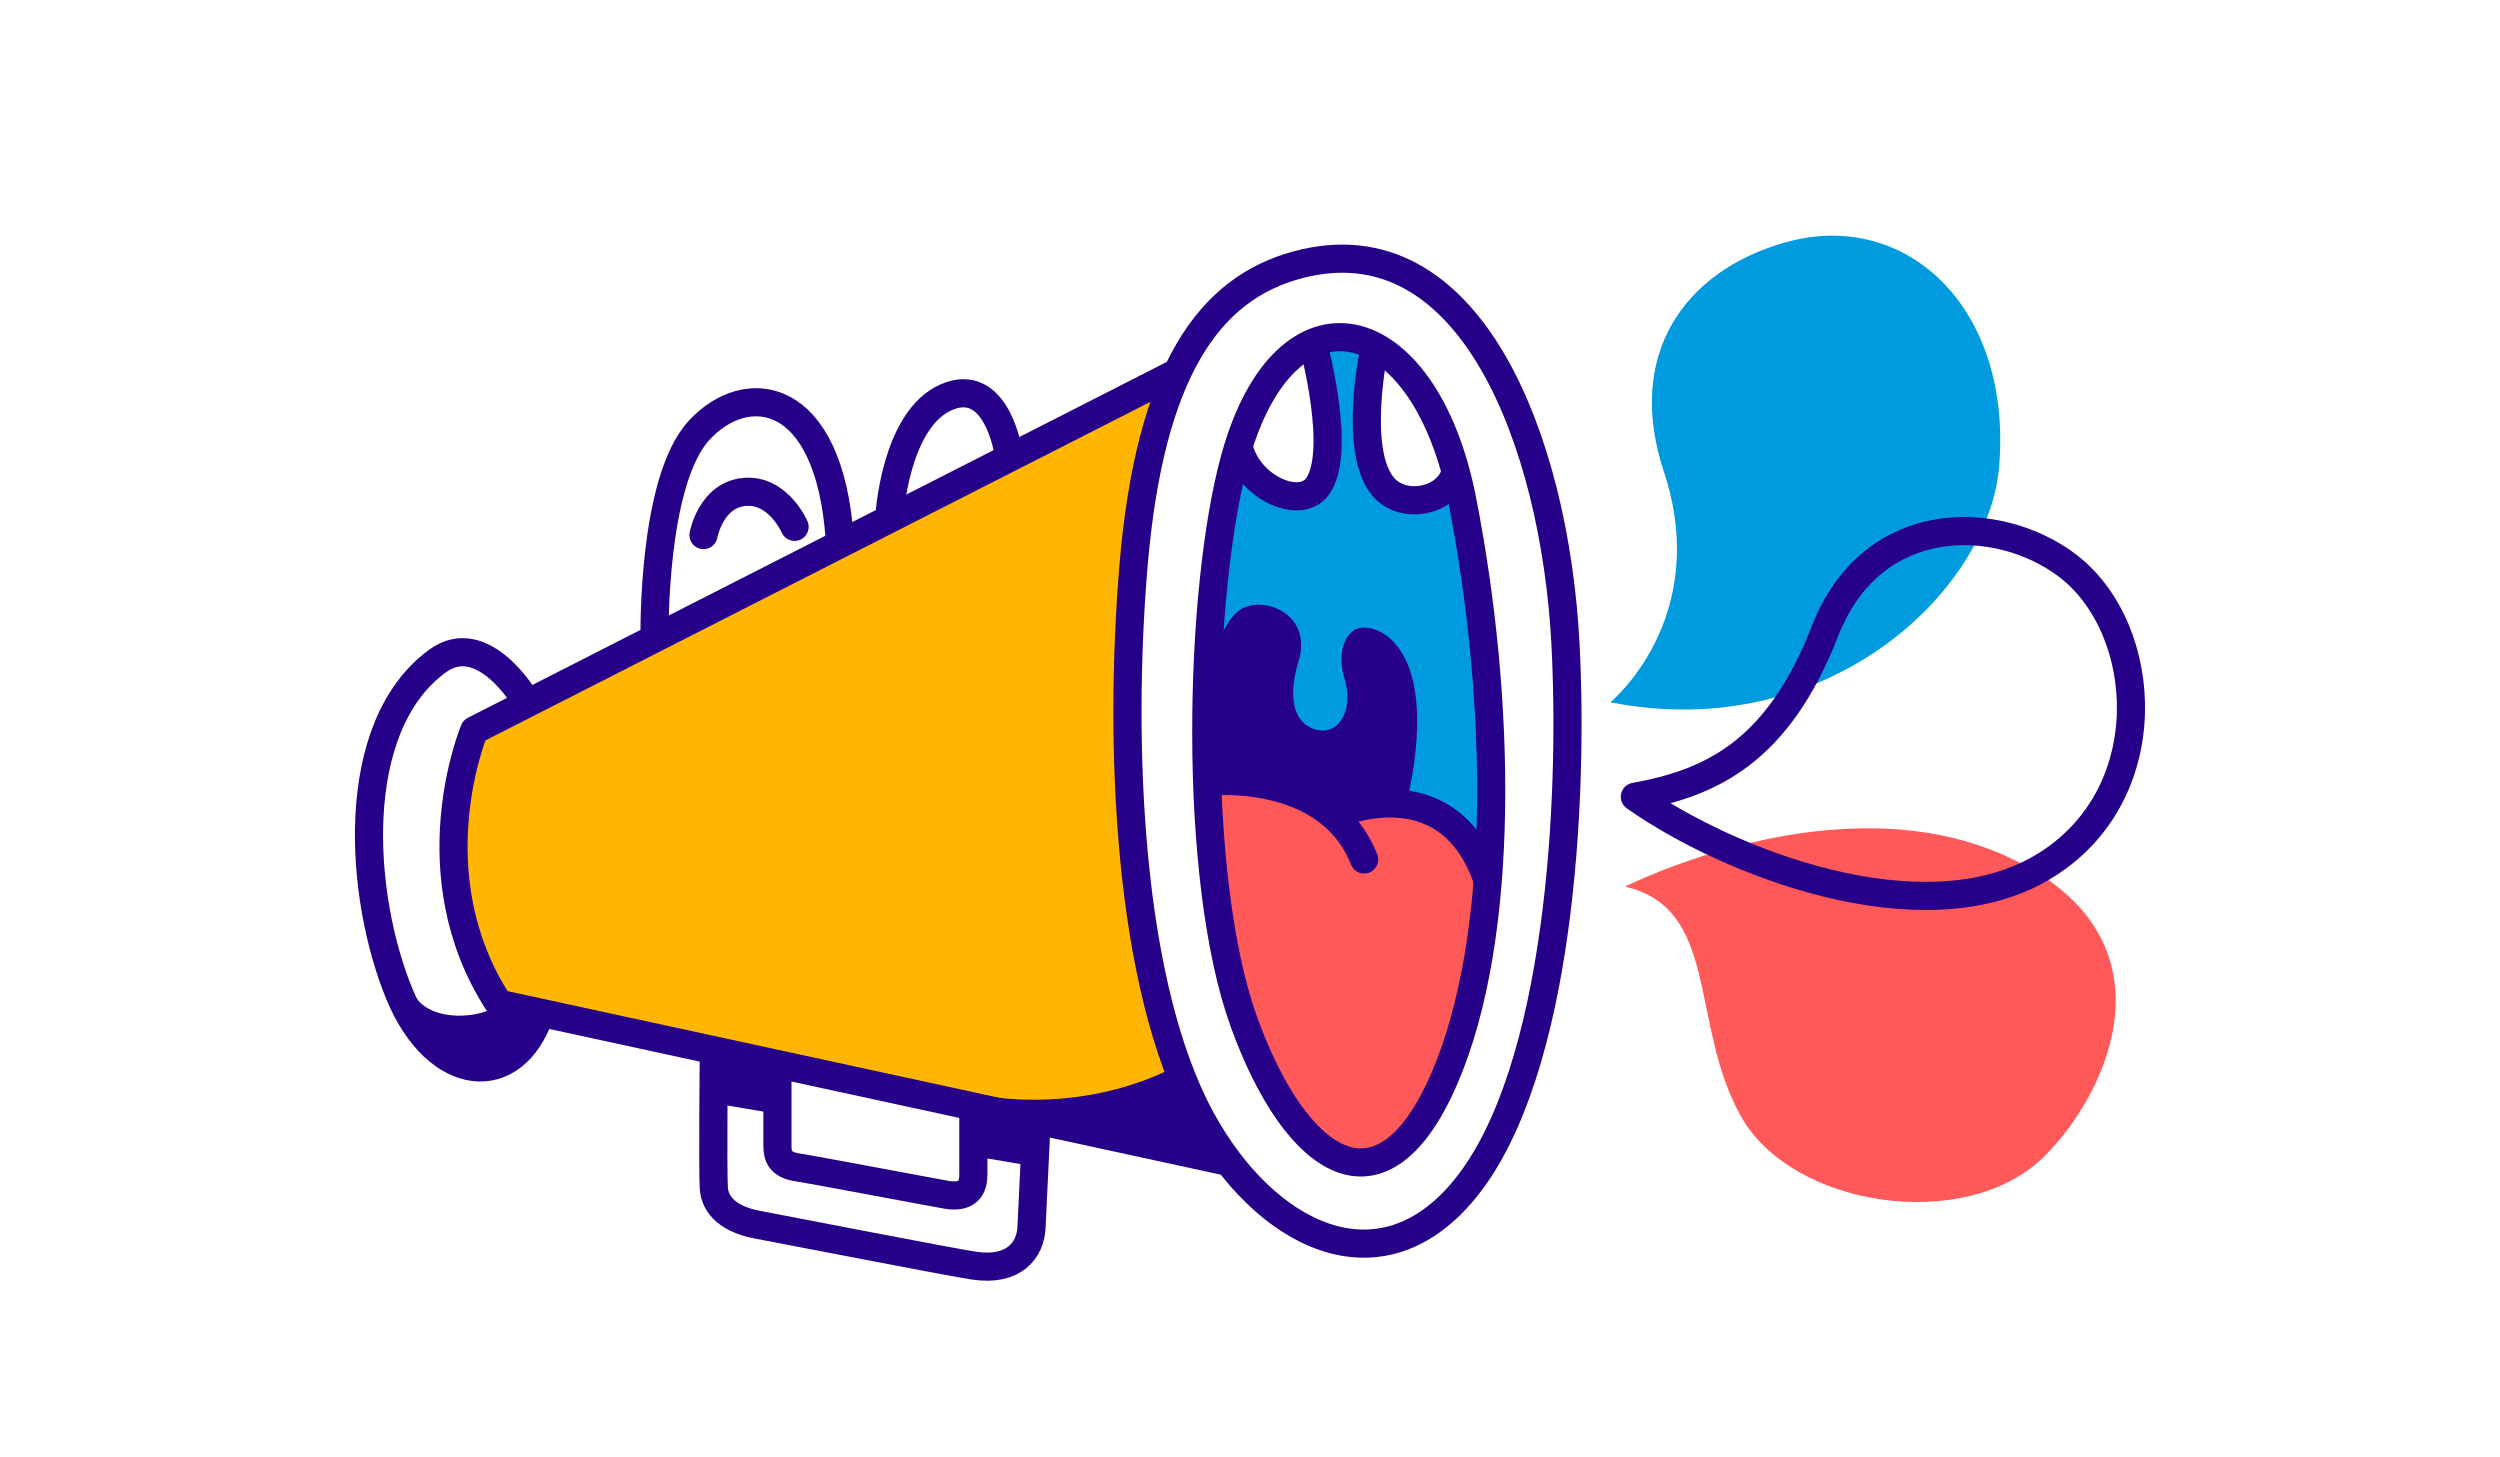
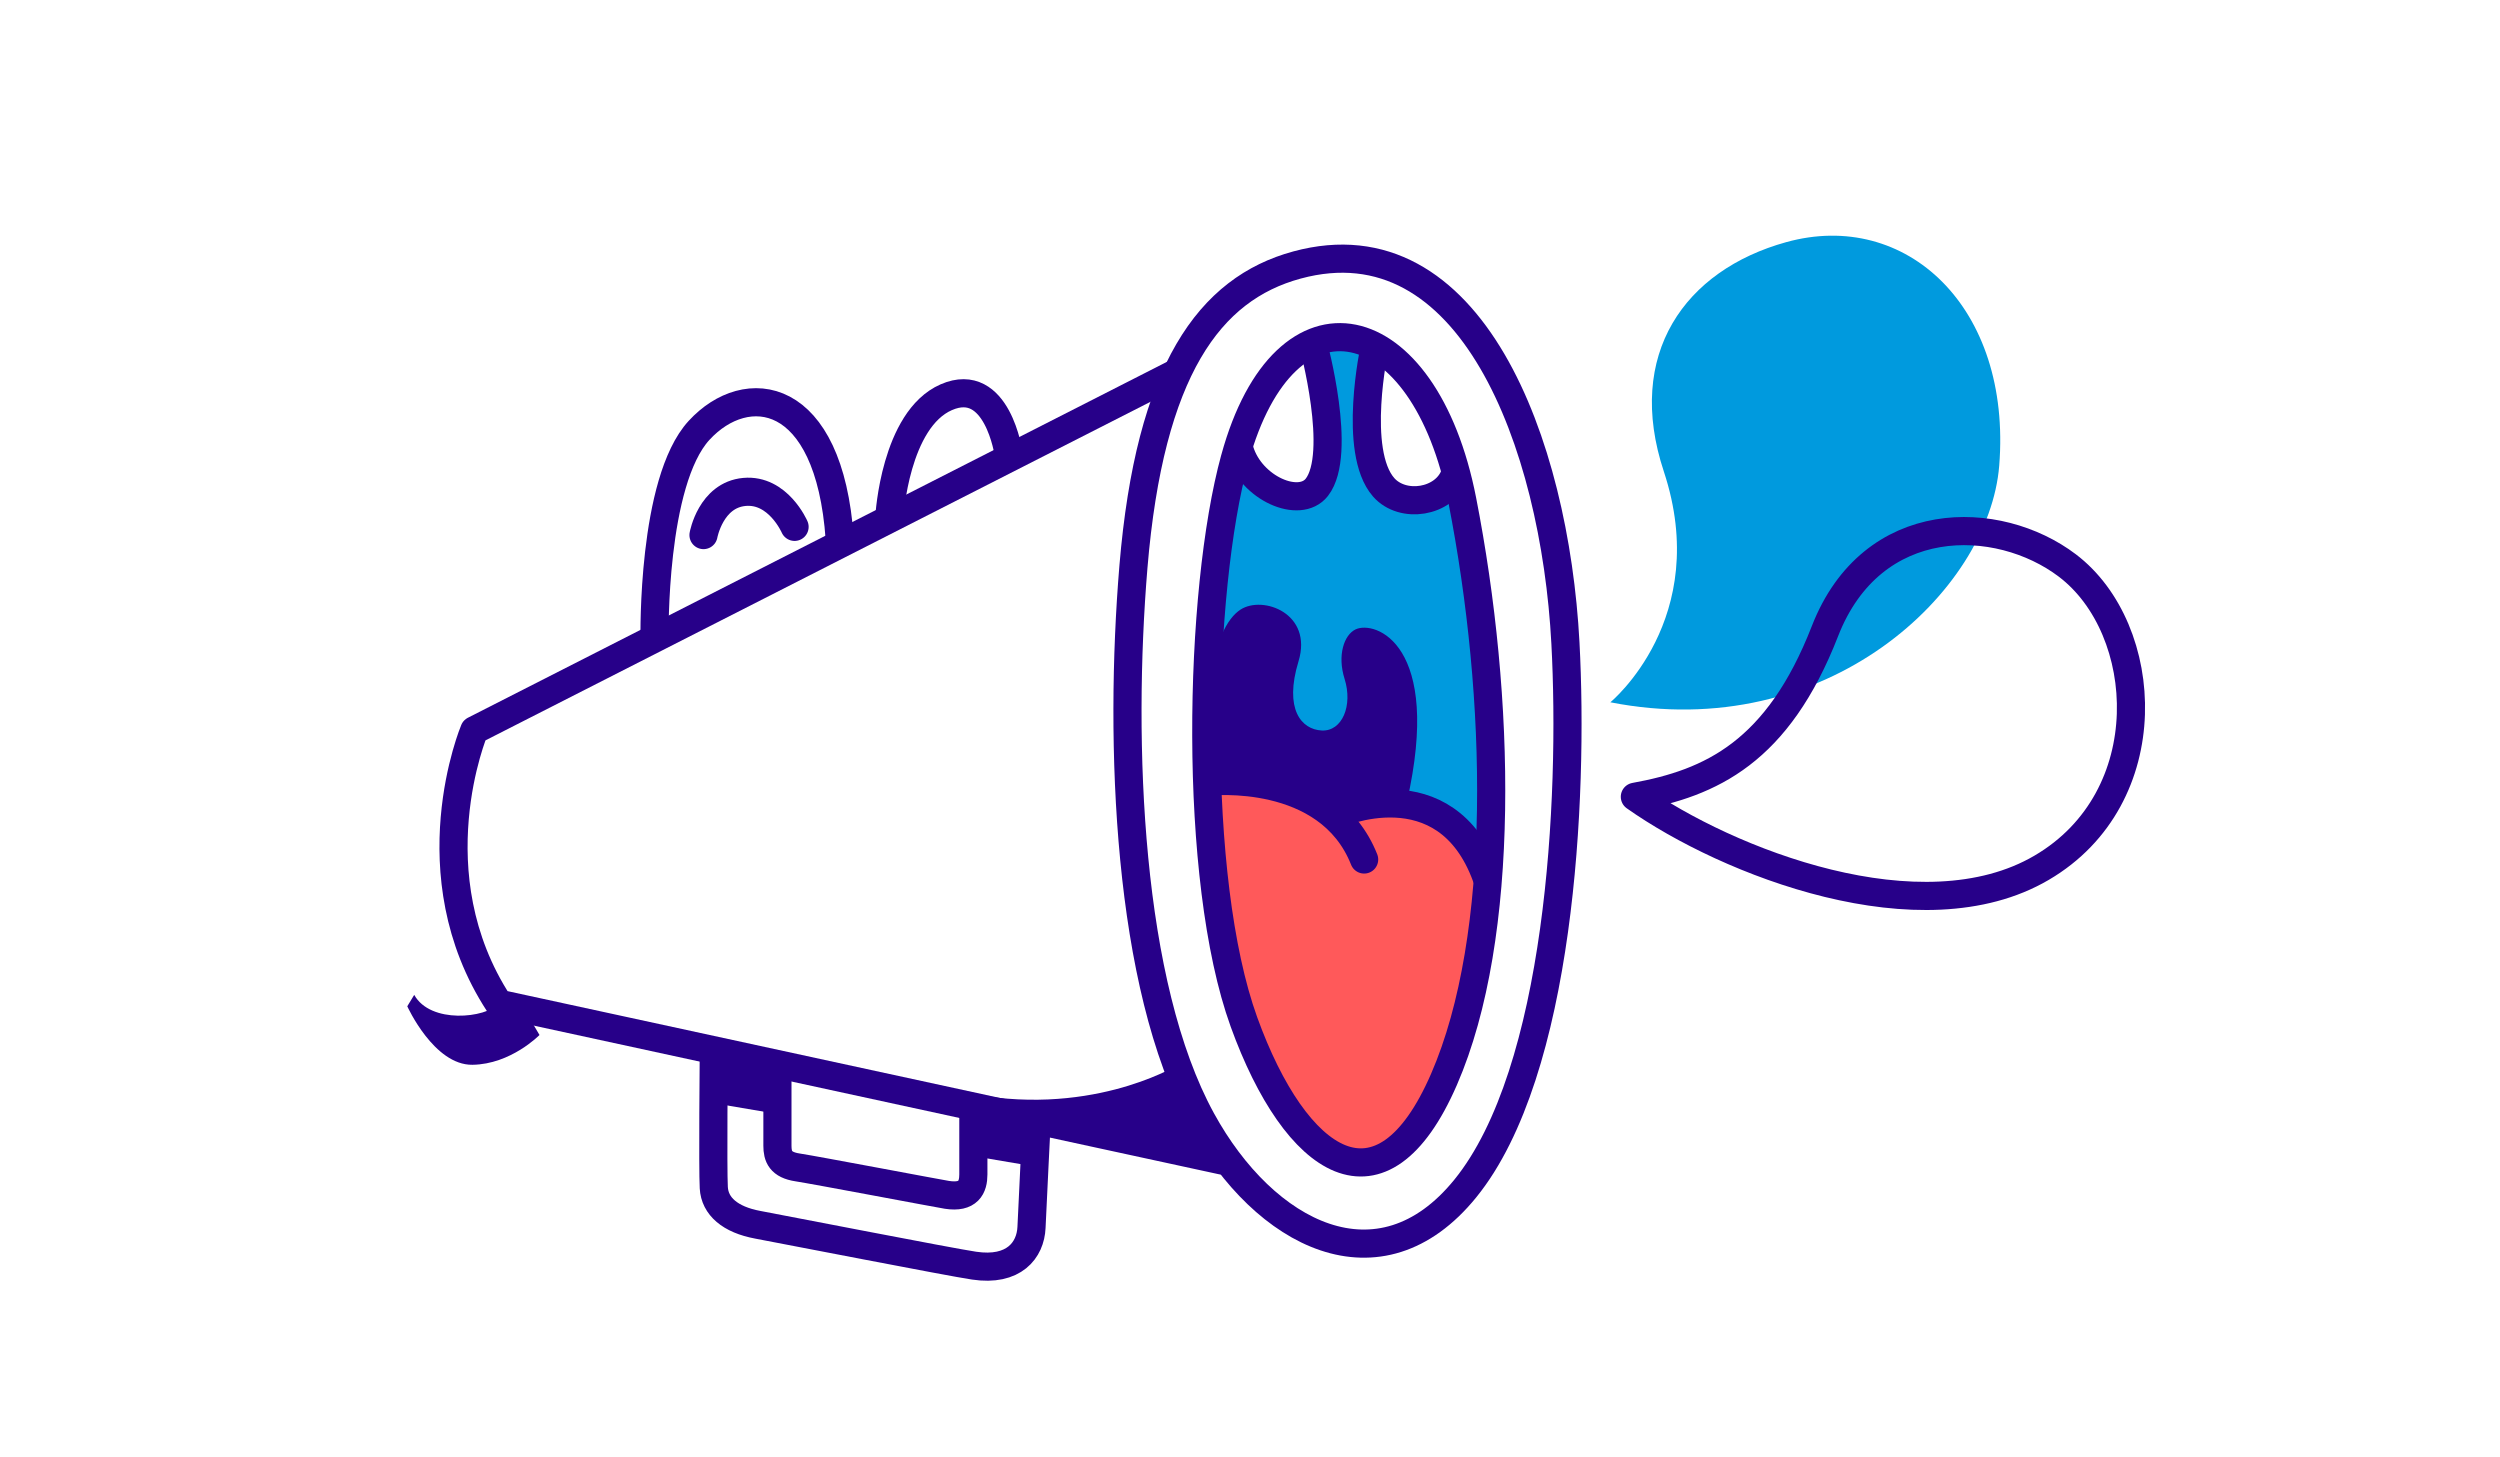
<svg xmlns="http://www.w3.org/2000/svg" xmlns:xlink="http://www.w3.org/1999/xlink" preserveAspectRatio="xMidYMid meet" width="350" height="204" viewBox="0 0 350 204" style="width:100%;height:100%">
  <rect x="0" y="0" width="350" height="204" fill="#808080" stroke="none" />
  <defs>
    <animateMotion repeatCount="indefinite" dur="5.005s" begin="0s" xlink:href="#_R_G_L_3_G" fill="freeze" keyTimes="0;0.527;1" path="M175 115 C175,115 175,83 175,83 C175,83 175,115 175,115 " keyPoints="0;0.5;1" keySplines="0.167 0.167 0.833 0.833;0.167 0.167 0.833 0.833" calcMode="spline" />
    <animateTransform repeatCount="indefinite" dur="5.005s" begin="0s" xlink:href="#_R_G_L_3_G" fill="freeze" attributeName="transform" from="0" to="0" type="rotate" additive="sum" keyTimes="0;0.527;1" values="0;-8;0" keySplines="0.167 0.167 0.833 0.833;0.167 0.167 0.833 0.833" calcMode="spline" />
    <animateTransform repeatCount="indefinite" dur="5.005s" begin="0s" xlink:href="#_R_G_L_3_G" fill="freeze" attributeName="transform" from="-175 -102" to="-175 -102" type="translate" additive="sum" keyTimes="0;1" values="-175 -102;-175 -102" keySplines="0 0 1 1" calcMode="spline" />
    <animate repeatCount="indefinite" dur="5.005s" begin="0s" xlink:href="#_R_G_L_2_G" fill="freeze" attributeName="opacity" from="1" to="1" keyTimes="0;0.22;0.52;0.993;1" values="1;1;1;1;1" keySplines="0.167 0.167 0.833 0.833;0.167 0.167 0.833 0.833;0.167 0.167 0.833 0.833;0 0 0 0" calcMode="spline" />
    <animateMotion repeatCount="indefinite" dur="5.005s" begin="0s" xlink:href="#_R_G_L_2_G" fill="freeze" keyTimes="0;0.22;0.52;0.993;1" path="M193 113 C193,113 193,113 193,113 C193,113 193,113 193,113 C193,113 328,19 328,19 C328,19 328,19 328,19 " keyPoints="0;0;0;1;1" keySplines="0.167 0.167 0.833 0.833;0.167 0.167 0.667 0.667;0.333 0 0.667 1;0 0 0 0" calcMode="spline" />
    <animateTransform repeatCount="indefinite" dur="5.005s" begin="0s" xlink:href="#_R_G_L_2_G" fill="freeze" attributeName="transform" from="0" to="-75" type="rotate" additive="sum" keyTimes="0;0.22;0.52;0.993;1" values="0;0;0;-75;-75" keySplines="0.167 0.167 0.833 0.833;0.167 0.167 0.833 0.833;0.167 0.167 0.833 0.833;0 0 0 0" calcMode="spline" />
    <animateTransform repeatCount="indefinite" dur="5.005s" begin="0s" xlink:href="#_R_G_L_2_G" fill="freeze" attributeName="transform" from="0 0" to="0 0" type="scale" additive="sum" keyTimes="0;0.22;0.52;0.993;1" values="0 0;1 1;1 1;0 0;0 0" keySplines="0.167 0.167 0.833 0.833;0.167 0.167 0.833 0.833;0.167 0.167 0.833 0.833;0 0 0 0" calcMode="spline" />
    <animateTransform repeatCount="indefinite" dur="5.005s" begin="0s" xlink:href="#_R_G_L_2_G" fill="freeze" attributeName="transform" from="-193 -113" to="-193 -113" type="translate" additive="sum" keyTimes="0;1" values="-193 -113;-193 -113" keySplines="0 0 1 1" calcMode="spline" />
    <animateMotion repeatCount="indefinite" dur="5.005s" begin="0s" xlink:href="#_R_G_L_2_G_N_4_T_0" fill="freeze" keyTimes="0;0.527;1" path="M175 115 C175,115 175,83 175,83 C175,83 175,115 175,115 " keyPoints="0;0.5;1" keySplines="0.167 0.167 0.833 0.833;0.167 0.167 0.833 0.833" calcMode="spline" />
    <animateTransform repeatCount="indefinite" dur="5.005s" begin="0s" xlink:href="#_R_G_L_2_G_N_4_T_0" fill="freeze" attributeName="transform" from="0" to="0" type="rotate" additive="sum" keyTimes="0;0.527;1" values="0;-8;0" keySplines="0.167 0.167 0.833 0.833;0.167 0.167 0.833 0.833" calcMode="spline" />
    <animateTransform repeatCount="indefinite" dur="5.005s" begin="0s" xlink:href="#_R_G_L_2_G_N_4_T_0" fill="freeze" attributeName="transform" from="-175 -102" to="-175 -102" type="translate" additive="sum" keyTimes="0;1" values="-175 -102;-175 -102" keySplines="0 0 1 1" calcMode="spline" />
    <animateMotion repeatCount="indefinite" dur="5.005s" begin="0s" xlink:href="#_R_G_L_1_G" fill="freeze" keyTimes="0;0.34;0.553;0.987;0.993;1" path="M200 110 C200,110 200,110 200,110 C200,110 200,110 200,110 C200,110 262.2,7.8 262.2,7.8 C262.2,7.8 253,-9 253,-9 C253,-9 253,-9 253,-9 " keyPoints="0;0;0;0.86;1;1" keySplines="0.167 0.167 0.833 0.833;0.167 0.167 0.833 0.833;0.167 0.167 0.833 0.833;0.167 0.167 0.833 0.833;0 0 0 0" calcMode="spline" />
    <animateTransform repeatCount="indefinite" dur="5.005s" begin="0s" xlink:href="#_R_G_L_1_G" fill="freeze" attributeName="transform" from="0" to="-19" type="rotate" additive="sum" keyTimes="0;0.34;0.553;0.993;1" values="0;0;0;-19;-19" keySplines="0.167 0.167 0.833 0.833;0.167 0.167 0.833 0.833;0.167 0.167 0.833 0.833;0 0 0 0" calcMode="spline" />
    <animateTransform repeatCount="indefinite" dur="5.005s" begin="0s" xlink:href="#_R_G_L_1_G" fill="freeze" attributeName="transform" from="0 0" to="0 0" type="scale" additive="sum" keyTimes="0;0.34;0.553;0.993;1" values="0 0;1 1;1 1;0 0;0 0" keySplines="0.167 0.167 0.833 0.833;0.167 0.167 0.833 0.833;0.167 0.167 0.833 0.833;0 0 0 0" calcMode="spline" />
    <animateTransform repeatCount="indefinite" dur="5.005s" begin="0s" xlink:href="#_R_G_L_1_G" fill="freeze" attributeName="transform" from="-200 -110" to="-200 -110" type="translate" additive="sum" keyTimes="0;0.34;0.553;0.993;1" values="-200 -110;-200 -110;-200 -110;-200 -110;-200 -110" keySplines="0.167 0.167 0.833 0.833;0.167 0.167 0.833 0.833;0.167 0.167 0.833 0.833;0 0 0 0" calcMode="spline" />
    <animateMotion repeatCount="indefinite" dur="5.005s" begin="0s" xlink:href="#_R_G_L_1_G_N_4_T_0" fill="freeze" keyTimes="0;0.527;1" path="M175 115 C175,115 175,83 175,83 C175,83 175,115 175,115 " keyPoints="0;0.5;1" keySplines="0.167 0.167 0.833 0.833;0.167 0.167 0.833 0.833" calcMode="spline" />
    <animateTransform repeatCount="indefinite" dur="5.005s" begin="0s" xlink:href="#_R_G_L_1_G_N_4_T_0" fill="freeze" attributeName="transform" from="0" to="0" type="rotate" additive="sum" keyTimes="0;0.527;1" values="0;-8;0" keySplines="0.167 0.167 0.833 0.833;0.167 0.167 0.833 0.833" calcMode="spline" />
    <animateTransform repeatCount="indefinite" dur="5.005s" begin="0s" xlink:href="#_R_G_L_1_G_N_4_T_0" fill="freeze" attributeName="transform" from="-175 -102" to="-175 -102" type="translate" additive="sum" keyTimes="0;1" values="-175 -102;-175 -102" keySplines="0 0 1 1" calcMode="spline" />
    <animateMotion repeatCount="indefinite" dur="5.005s" begin="0s" xlink:href="#_R_G_L_0_G" fill="freeze" keyTimes="0;0.113;0.313;0.607;0.82;1" path="M190 108 C190,108 190,108 190,108 C190,108 190,108 190,108 C190,108 190,108 190,108 C190,108 286,37 286,37 C286,37 286,37 286,37 " keyPoints="0;0;0;0;1;1" keySplines="0.167 0.167 0.833 0.833;0.167 0.167 0.833 0.833;0.167 0.167 0.833 0.833;0.167 0.167 0.833 0.833;0.167 0.167 0.833 0.833" calcMode="spline" />
    <animateTransform repeatCount="indefinite" dur="5.005s" begin="0s" xlink:href="#_R_G_L_0_G" fill="freeze" attributeName="transform" from="0" to="-35" type="rotate" additive="sum" keyTimes="0;0.113;0.313;0.607;0.82;1" values="0;0;0;0;-35;-35" keySplines="0.167 0.167 0.833 0.833;0.167 0.167 0.833 0.833;0.167 0.167 0.833 0.833;0.167 0.167 0.833 0.833;0.167 0.167 0.833 0.833" calcMode="spline" />
    <animateTransform repeatCount="indefinite" dur="5.005s" begin="0s" xlink:href="#_R_G_L_0_G" fill="freeze" attributeName="transform" from="0 0" to="0 0" type="scale" additive="sum" keyTimes="0;0.113;0.313;0.607;0.82;1" values="0 0;0 0;1 1;1 1;0 0;0 0" keySplines="0.167 0.167 0.833 0.833;0.167 0.167 0.833 0.833;0.167 0.167 0.833 0.833;0.167 0.167 0.833 0.833;0.167 0.167 0.833 0.833" calcMode="spline" />
    <animateTransform repeatCount="indefinite" dur="5.005s" begin="0s" xlink:href="#_R_G_L_0_G" fill="freeze" attributeName="transform" from="-190 -108" to="-190 -108" type="translate" additive="sum" keyTimes="0;0.113;0.313;0.607;0.82;1" values="-190 -108;-190 -108;-190 -108;-190 -108;-190 -108;-190 -108" keySplines="0.167 0.167 0.833 0.833;0.167 0.167 0.833 0.833;0.167 0.167 0.833 0.833;0.167 0.167 0.833 0.833;0.167 0.167 0.833 0.833" calcMode="spline" />
    <animateMotion repeatCount="indefinite" dur="5.005s" begin="0s" xlink:href="#_R_G_L_0_G_N_4_T_0" fill="freeze" keyTimes="0;0.527;1" path="M175 115 C175,115 175,83 175,83 C175,83 175,115 175,115 " keyPoints="0;0.5;1" keySplines="0.167 0.167 0.833 0.833;0.167 0.167 0.833 0.833" calcMode="spline" />
    <animateTransform repeatCount="indefinite" dur="5.005s" begin="0s" xlink:href="#_R_G_L_0_G_N_4_T_0" fill="freeze" attributeName="transform" from="0" to="0" type="rotate" additive="sum" keyTimes="0;0.527;1" values="0;-8;0" keySplines="0.167 0.167 0.833 0.833;0.167 0.167 0.833 0.833" calcMode="spline" />
    <animateTransform repeatCount="indefinite" dur="5.005s" begin="0s" xlink:href="#_R_G_L_0_G_N_4_T_0" fill="freeze" attributeName="transform" from="-175 -102" to="-175 -102" type="translate" additive="sum" keyTimes="0;1" values="-175 -102;-175 -102" keySplines="0 0 1 1" calcMode="spline" />
    <animate attributeType="XML" attributeName="opacity" dur="5s" from="0" to="1" xlink:href="#time_group" />
  </defs>
  <g id="_R_G">
    <g id="_R_G_L_4_G" transform=" translate(175, 102) translate(0, 0)">
      <path id="_R_G_L_4_G_D_0_P_0" fill="#ffffff" fill-opacity="1" fill-rule="nonzero" d=" M183.38 -112 C183.38,-112 183.38,113.2 183.38,113.2 C183.38,113.2 -187,113.2 -187,113.2 C-187,113.2 -187,-112 -187,-112 C-187,-112 183.38,-112 183.38,-112z " />
-       <path id="_R_G_L_4_G_D_1_P_0" stroke="#ffffff" stroke-linecap="round" stroke-linejoin="round" fill="none" stroke-width="0" stroke-opacity="1" d=" M183.38 -112 C183.38,-112 183.38,113.2 183.38,113.2 C183.38,113.2 -187,113.2 -187,113.2 C-187,113.2 -187,-112 -187,-112 C-187,-112 183.38,-112 183.38,-112z " />
    </g>
    <g id="_R_G_L_3_G">
-       <path id="_R_G_L_3_G_D_0_P_0" fill="#ffb600" fill-opacity="1" fill-rule="nonzero" d=" M163.2 53.73 C163.2,53.73 65.27,103.61 65.27,103.61 C65.27,103.61 62.93,126.31 66.2,134.32 C69.48,142.34 75.81,141.93 80.31,142.75 C84.8,143.57 164.12,160.42 165.75,160.84 C167.39,161.25 167.59,157.14 166.37,154.05 C165.14,150.97 150.22,106.81 163.2,53.74 C163.2,53.74 163.2,53.73 163.2,53.73z " />
      <path id="_R_G_L_3_G_D_1_P_0" fill="#009ade" fill-opacity="1" fill-rule="nonzero" d=" M180.64 49.54 C180.64,49.54 183.39,48.58 184.34,51.45 C185.3,54.33 186.18,65.51 184.36,68.22 C182.54,70.92 175.87,66.35 175.03,64.96 C174.19,63.57 172.17,64.75 172.17,64.75 C172.17,64.75 168.47,98.15 168.47,103.04 C168.47,107.93 170.16,109.43 173.33,109.53 C176.51,109.63 180.85,110.38 182.86,111.98 C184.86,113.58 188.15,114.32 191.64,112.83 C195.13,111.33 201.48,113.25 203.38,115.91 C205.29,118.57 208.78,121.02 208.88,115.17 C208.98,109.32 207.29,82.72 206.66,76.76 C206.03,70.81 203.91,66.87 202.01,68.68 C200.1,70.5 195.44,71.34 193.33,67.19 C191.21,63.04 191.74,56.34 192.37,53.05 C193,49.75 191.74,46.98 189.51,46.87 C187.29,46.76 182.53,47.3 180.62,49.54 C180.62,49.54 180.64,49.54 180.64,49.54z " />
      <path id="_R_G_L_3_G_D_2_P_0" fill="#ff595a" fill-opacity="1" fill-rule="nonzero" d=" M174.59 109.76 C172.21,109.53 168.92,108.15 169.56,115.02 C170.21,121.9 171.49,140.38 176.84,149.09 C182.18,157.8 189.34,166.29 195.86,160.7 C202.38,155.11 207.2,135.02 207.84,129.85 C208.48,124.69 207.31,117.92 203.46,114.91 C199.61,111.9 189.02,112.11 186.56,113.73 C186.56,113.73 181.21,110.4 174.58,109.76 C174.58,109.76 174.59,109.76 174.59,109.76z " />
      <path id="_R_G_L_3_G_D_3_P_0" stroke="#270089" stroke-linecap="round" stroke-linejoin="round" fill="none" stroke-width="3.94" stroke-opacity="1" d=" M164.45 52.32 C164.45,52.32 66.4,102.24 66.4,102.24 C66.4,102.24 57.96,122.3 69.84,140.51 C69.84,140.51 171.06,162.47 171.06,162.47 " />
-       <path id="_R_G_L_3_G_D_4_P_0" stroke="#270089" stroke-linecap="round" stroke-linejoin="round" fill="none" stroke-width="3.94" stroke-opacity="1" d=" M73.59 98.03 C73.59,98.03 67.64,87.85 61.24,92.55 C48.55,101.86 50.33,125.63 55.92,139.17 C61.17,151.88 71.99,152.82 75.63,141.85 " />
      <path id="_R_G_L_3_G_D_5_P_0" stroke="#270089" stroke-linecap="round" stroke-linejoin="round" fill="none" stroke-width="3.94" stroke-opacity="1" d=" M172.88 64.2 C167.78,82.77 166.89,122.98 174.15,143.07 C181.42,163.16 193.44,171.19 202.16,151.11 C210.89,131.02 210.14,97.72 204.72,70.04 C199.45,43.08 179.91,38.55 172.88,64.21 C172.88,64.21 172.88,64.2 172.88,64.2z " />
      <path id="_R_G_L_3_G_D_6_P_0" stroke="#270089" stroke-linecap="round" stroke-linejoin="round" fill="none" stroke-width="3.94" stroke-opacity="1" d=" M181.58 37.1 C169.32,40.43 160.98,51.82 158.68,79.35 C156.63,104.04 157.85,137.85 168.22,156.79 C177.05,172.92 193.15,181.18 205.15,166.38 C218.4,150.04 220.33,111.89 219.16,90.03 C217.67,61.92 205.86,30.51 181.58,37.1 C181.58,37.1 181.58,37.1 181.58,37.1z " />
      <path id="_R_G_L_3_G_D_7_P_0" stroke="#270089" stroke-linecap="round" stroke-linejoin="round" fill="none" stroke-width="3.94" stroke-opacity="1" d=" M183.85 48.21 C183.85,48.21 188.02,63.51 184.36,68.22 C181.95,71.31 175.17,68.39 173.56,63.09 " />
      <path id="_R_G_L_3_G_D_8_P_0" stroke="#270089" stroke-linecap="round" stroke-linejoin="round" fill="none" stroke-width="3.94" stroke-opacity="1" d=" M192.44 48.64 C192.44,48.64 189.29,63.17 193.71,68.22 C196.38,71.26 202.22,70.35 203.66,66.5 " />
      <path id="_R_G_L_3_G_D_9_P_0" stroke="#270089" stroke-linecap="round" stroke-linejoin="round" fill="none" stroke-width="3.94" stroke-opacity="1" d=" M169.28 109.43 C169.28,109.43 185.94,107.59 190.98,120.33 " />
      <path id="_R_G_L_3_G_D_10_P_0" stroke="#270089" stroke-linecap="round" stroke-linejoin="round" fill="none" stroke-width="3.94" stroke-opacity="1" d=" M186.99 114.04 C186.99,114.04 202.35,107.03 208.09,122.74 " />
      <path id="_R_G_L_3_G_D_11_P_0" stroke="#270089" stroke-linecap="round" stroke-linejoin="round" fill="none" stroke-width="3.94" stroke-opacity="1" d=" M91.64 89.2 C91.64,89.2 91.26,67.44 97.87,60.25 C104.48,53.06 116.1,54.41 117.56,75.45 " />
      <path id="_R_G_L_3_G_D_12_P_0" stroke="#270089" stroke-linecap="round" stroke-linejoin="round" fill="none" stroke-width="3.94" stroke-opacity="1" d=" M124.52 72.27 C124.52,72.27 125.31,58.74 132.48,55.61 C139.64,52.49 141.21,63.56 141.21,63.56 " />
      <path id="_R_G_L_3_G_D_13_P_0" stroke="#270089" stroke-linecap="round" stroke-linejoin="round" fill="none" stroke-width="3.94" stroke-opacity="1" d=" M99.93 147.47 C99.93,147.47 99.78,163.67 99.93,166.27 C100.07,168.88 102.22,170.75 106.1,171.47 C109.98,172.19 133.03,176.7 136.37,177.19 C141.95,178.03 144.27,175.02 144.41,171.84 C144.55,168.66 145.13,157.01 145.13,157.01 " />
      <path id="_R_G_L_3_G_D_14_P_0" stroke="#270089" stroke-linecap="round" stroke-linejoin="round" fill="none" stroke-width="3.94" stroke-opacity="1" d=" M108.84 149.11 C108.84,149.11 108.84,160.4 108.84,160.4 C108.84,161.9 109.26,163.08 111.68,163.44 C114.1,163.81 131.59,167.13 132.58,167.28 C135.58,167.74 136.27,166.21 136.27,164.42 C136.27,164.42 136.27,155.43 136.27,155.43 " />
      <path id="_R_G_L_3_G_D_15_P_0" fill="#270089" fill-opacity="1" fill-rule="nonzero" d=" M100.13 154.48 C100.13,154.48 107.91,155.8 107.91,155.8 C107.91,155.8 108.62,148.17 108.62,148.17 C108.62,148.17 100.74,146.64 100.74,146.64 C100.74,146.64 100.13,154.48 100.13,154.48z " />
      <path id="_R_G_L_3_G_D_16_P_0" fill="#270089" fill-opacity="1" fill-rule="nonzero" d=" M136.54 161.9 C136.54,161.9 144.33,163.22 144.33,163.22 C144.33,163.22 145.04,155.6 145.04,155.6 C145.04,155.6 137.15,154.07 137.15,154.07 C137.15,154.07 136.54,161.9 136.54,161.9z " />
      <path id="_R_G_L_3_G_D_17_P_0" fill="#270089" fill-opacity="1" fill-rule="nonzero" d=" M69.83 140.51 C68,142.54 60.27,143.38 57.99,139.28 C57.99,139.28 57.02,140.88 57.02,140.88 C57.02,140.88 60.75,149.14 66.14,149.07 C71.53,149 75.53,144.9 75.53,144.9 C75.53,144.9 73.53,141.5 73.53,141.5 C73.53,141.5 69.82,140.51 69.82,140.51 C69.82,140.51 69.83,140.51 69.83,140.51z " />
      <path id="_R_G_L_3_G_D_18_P_0" fill="#270089" fill-opacity="1" fill-rule="nonzero" d=" M164.49 149.31 C164.49,149.31 152.16,156.67 134.76,152.88 C134.76,152.88 139.47,155.74 139.47,155.74 C139.47,155.74 172.76,162.17 172.76,162.17 C172.76,162.17 166.17,154.99 164.49,149.31z " />
      <path id="_R_G_L_3_G_D_19_P_0" fill="#270089" fill-opacity="1" fill-rule="nonzero" d=" M169.56 96.55 C169.83,89.97 171.84,86.52 173.68,85.34 C176.8,83.32 183.84,85.87 181.79,92.59 C179.75,99.3 182.19,102.13 185.05,102.27 C187.91,102.41 189.42,98.78 188.24,95.04 C187.2,91.73 188.17,88.89 189.77,88.12 C192.46,86.82 202,90.1 196.96,112.29 C196.96,112.29 188.24,114.48 185.24,113.11 C182.25,111.74 170.94,109.69 169.99,109.83 C169.03,109.96 169.58,96.54 169.58,96.54 C169.58,96.54 169.56,96.55 169.56,96.55z " />
      <path id="_R_G_L_3_G_D_20_P_0" stroke="#270089" stroke-linecap="round" stroke-linejoin="round" fill="none" stroke-width="3.94" stroke-opacity="1" d=" M98.49 74.91 C98.49,74.91 99.5,69.3 104.22,68.87 C108.94,68.44 111.24,73.76 111.24,73.76 " />
    </g>
    <g id="_R_G_L_2_G_N_4_T_0">
      <g id="_R_G_L_2_G">
-         <path id="_R_G_L_2_G_D_0_P_0" fill="#ff595a" fill-opacity="1" fill-rule="nonzero" d=" M227.5 124.13 C227.5,124.13 257.43,108.89 281.25,120.04 C305.07,131.19 295.5,152.77 286.07,162.02 C275.27,172.61 250.88,169.17 243.68,156.2 C236.49,143.23 240.79,127.22 227.51,124.13 C227.51,124.13 227.5,124.13 227.5,124.13z " />
-       </g>
+         </g>
    </g>
    <g id="_R_G_L_1_G_N_4_T_0">
      <g id="_R_G_L_1_G">
        <path id="_R_G_L_1_G_D_0_P_0" fill="#009ade" fill-opacity="1" fill-rule="nonzero" d=" M225.45 98.32 C225.45,98.32 239.74,86.6 232.94,66.02 C227.49,49.58 235.89,37.83 250.07,33.9 C266.83,29.25 281.67,42.98 279.89,65.2 C278.48,82.8 255.76,104.28 225.45,98.32z " />
      </g>
    </g>
    <g id="_R_G_L_0_G_N_4_T_0">
      <g id="_R_G_L_0_G">
        <path id="_R_G_L_0_G_D_0_P_0" stroke="#270089" stroke-linecap="round" stroke-linejoin="round" fill="none" stroke-width="3.94" stroke-opacity="1" d=" M228.88 111.55 C241.88,120.73 269.02,131.34 285.82,121.49 C302.62,111.66 301.16,88.07 289.43,79.17 C279.72,71.81 262.08,71.44 255.49,88.37 C248.9,105.3 239.55,109.62 228.88,111.55z " />
      </g>
    </g>
  </g>
  <g id="time_group" />
</svg>